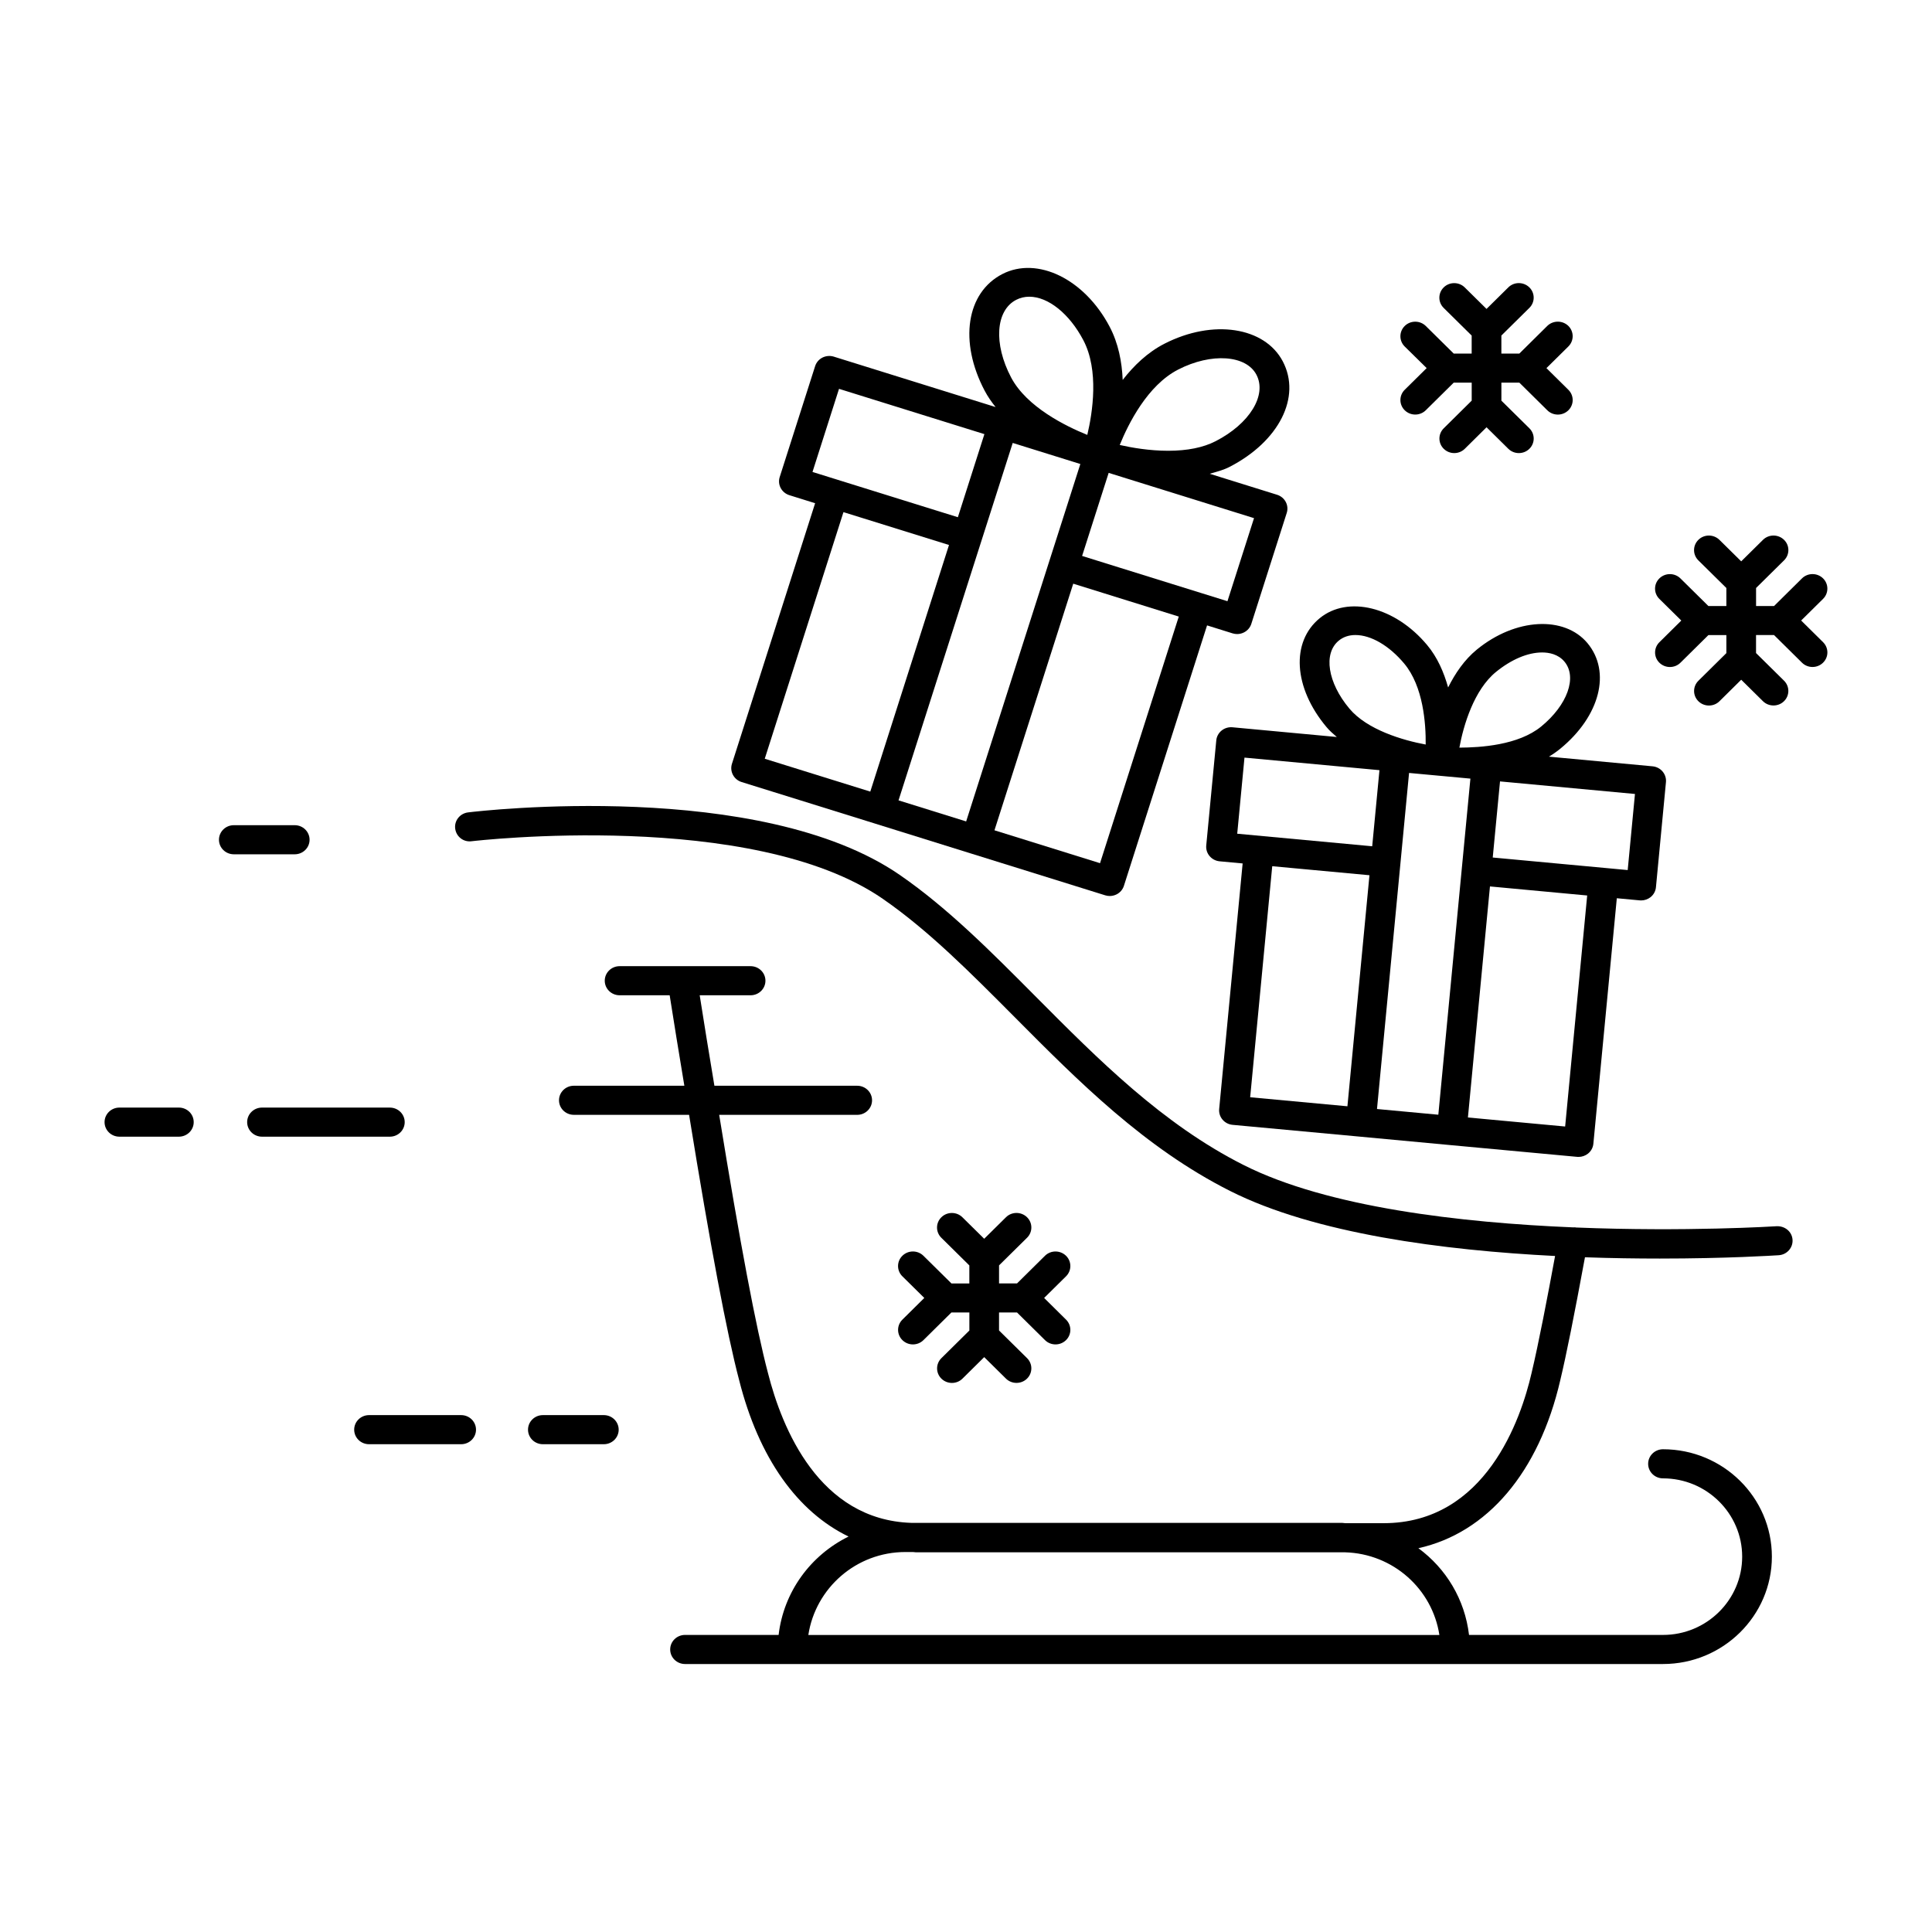
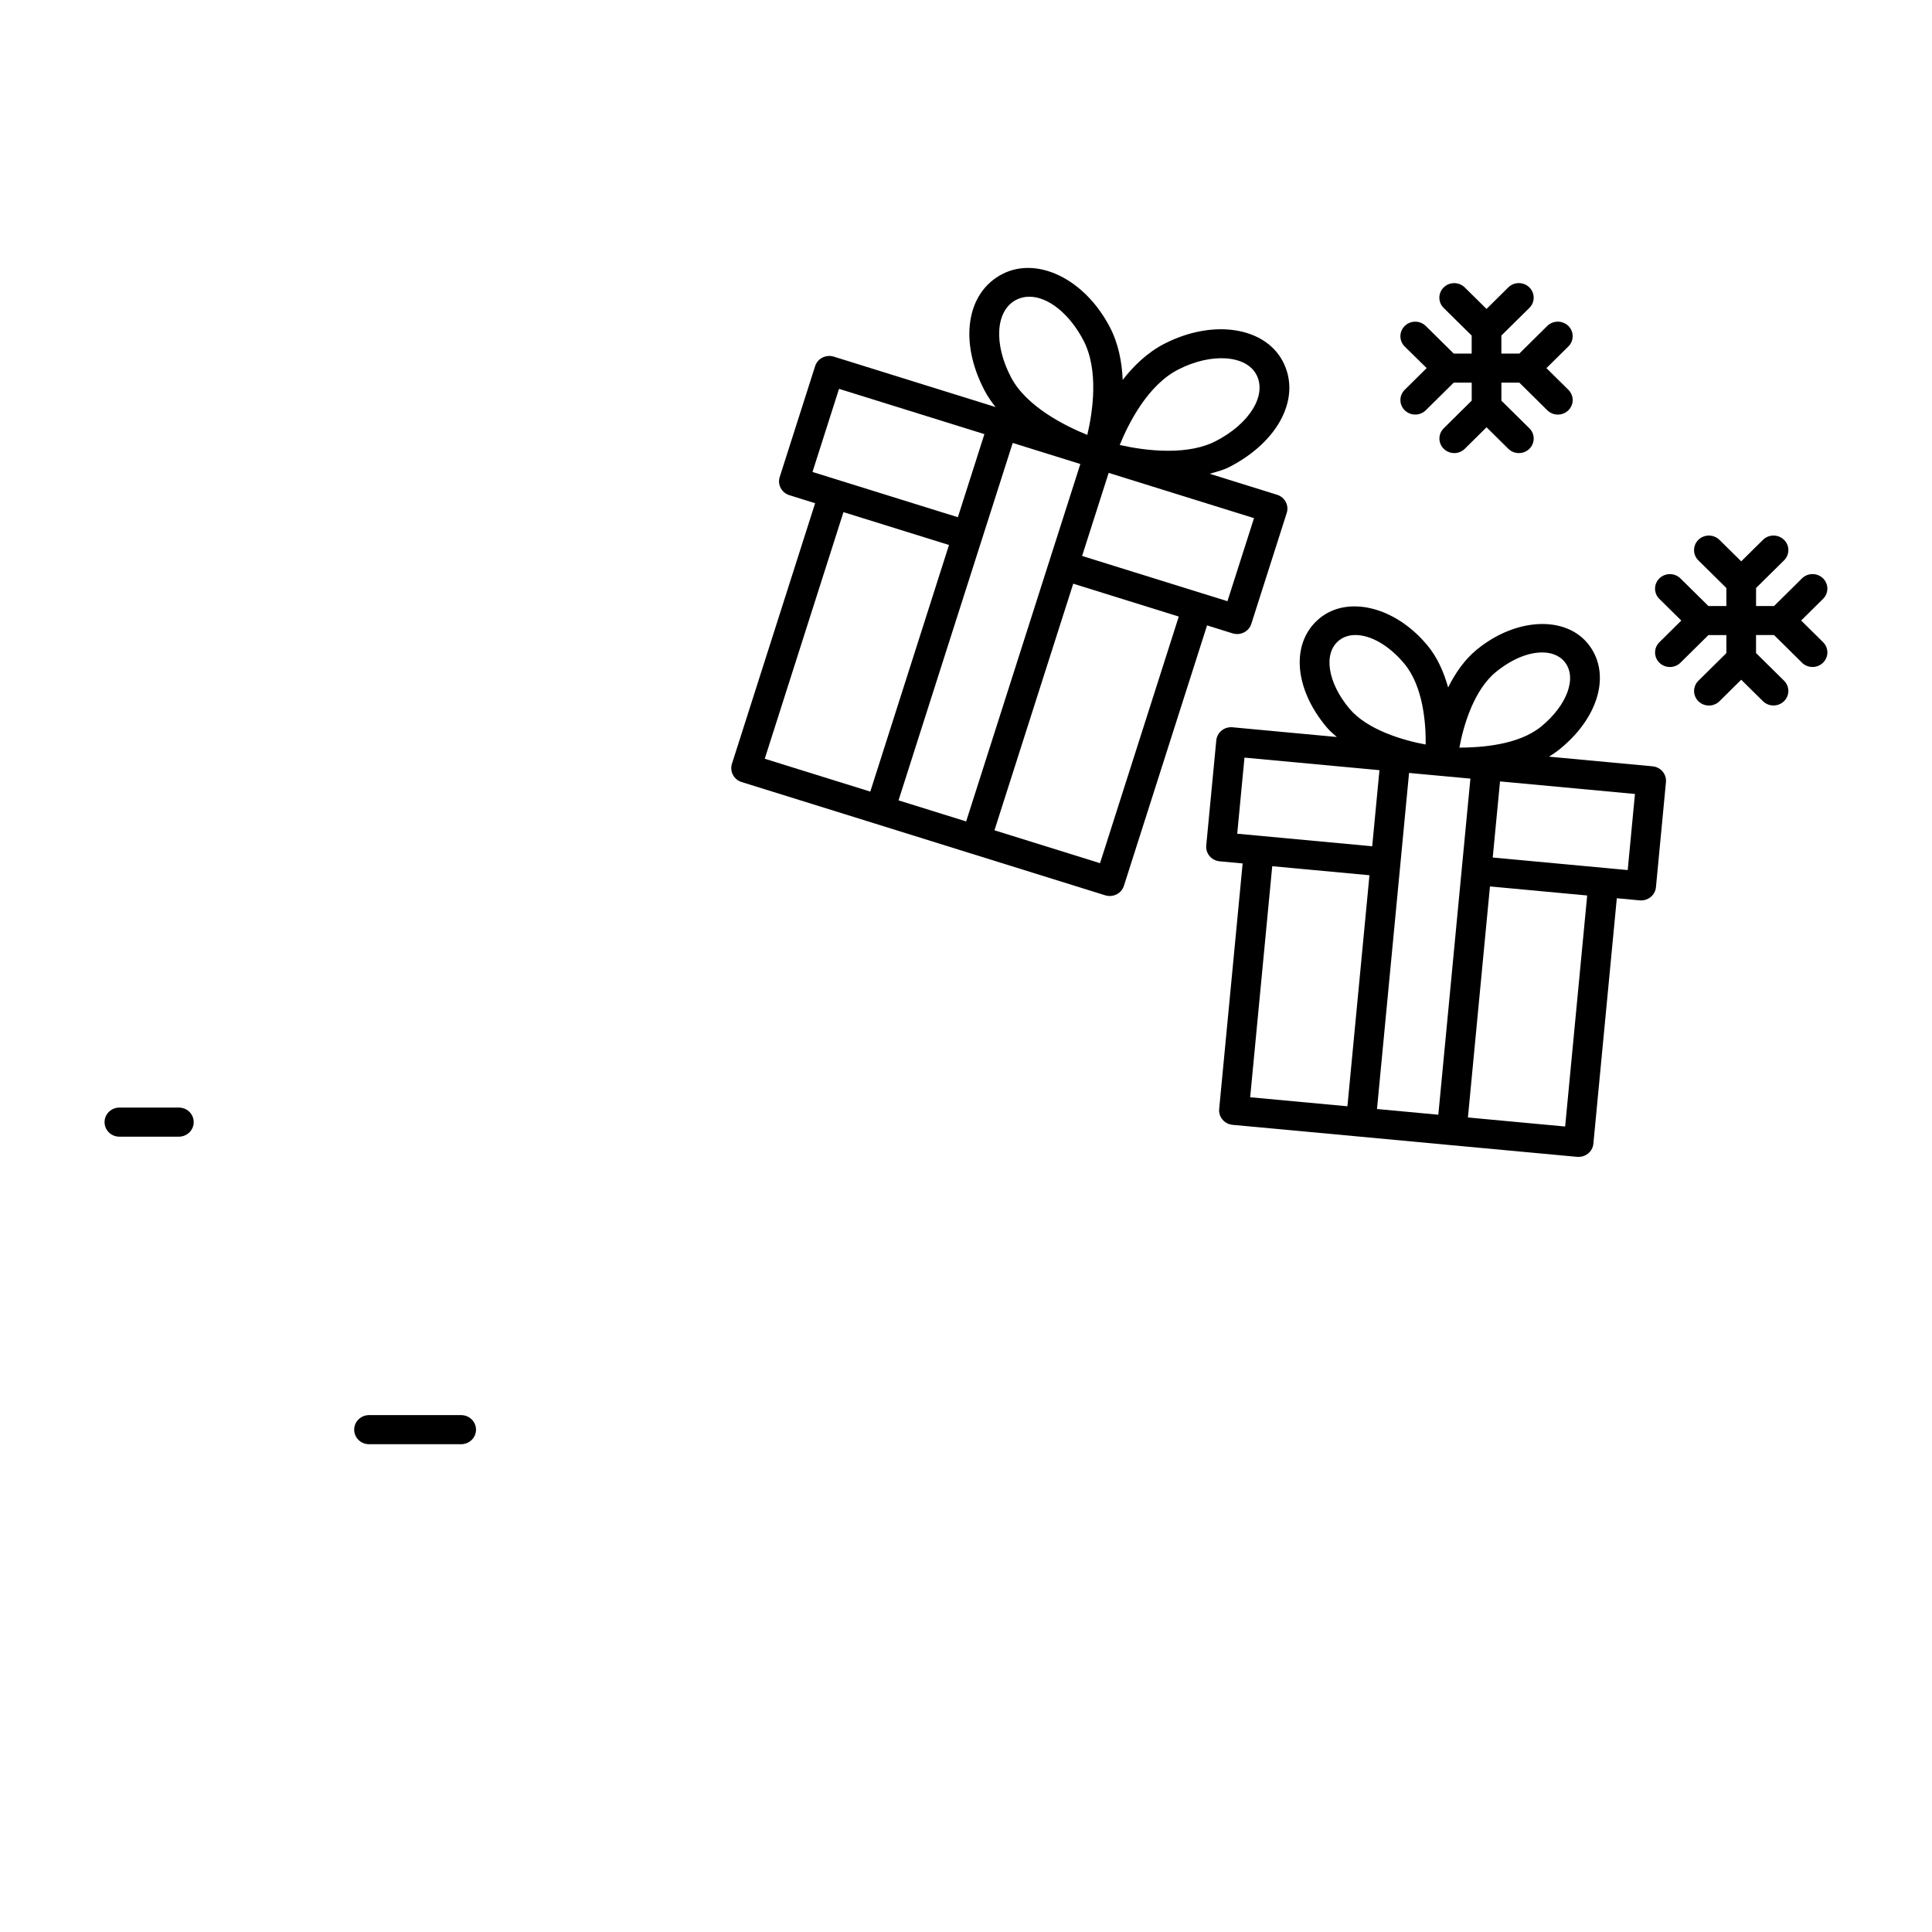
<svg xmlns="http://www.w3.org/2000/svg" fill="#000000" width="800px" height="800px" version="1.1" viewBox="144 144 512 512">
  <g>
-     <path d="m614.87 468.96c-0.473 0.031-24.121 1.52-53.27 0.34-0.031-0.008-0.062-0.031-0.094-0.039-0.203-0.031-0.395 0.016-0.59 0.008-29.766-1.242-65.078-5.297-87.324-16.516-21.492-10.824-38.559-28-55.066-44.602-12.004-12.074-23.34-23.48-36-32.234-37.047-25.609-111.32-17.02-114.47-16.625-2.156 0.262-3.691 2.18-3.426 4.289 0.262 2.109 2.172 3.66 4.383 3.352 0.746-0.086 74.383-8.637 108.96 15.281 12.059 8.336 23.152 19.5 34.906 31.316 16.941 17.051 34.465 34.676 57.098 46.082 22.5 11.344 56.594 15.742 86.137 17.238-2 10.848-4.352 23.129-6.266 31.156-2.754 11.918-12.082 39.652-39.172 39.652h-10.203c-0.262-0.008-0.496-0.078-0.754-0.078l-114.21-0.004c-24.449-0.805-34.281-25.066-37.984-39.691-3.164-11.949-7.406-34.449-12.934-68.438h36.574c2.172 0 3.938-1.723 3.938-3.856 0-2.133-1.762-3.856-3.938-3.856h-37.84c-1.465-8.777-2.801-16.957-3.898-23.977h13.484c2.172 0 3.938-1.723 3.938-3.856 0-2.133-1.762-3.856-3.938-3.856h-34.707c-2.172 0-3.938 1.723-3.938 3.856 0 2.133 1.762 3.856 3.938 3.856h13.266c1.086 6.965 2.426 15.152 3.891 23.977l-29.281-0.004c-2.172 0-3.938 1.723-3.938 3.856 0 2.133 1.762 3.856 3.938 3.856h30.535c5.66 34.922 10.02 58.031 13.273 70.336 5.211 20.648 15.453 34.875 28.992 41.422-10.051 4.953-17.191 14.602-18.539 26.07h-24.797c-2.172 0-3.938 1.723-3.938 3.856s1.762 3.856 3.938 3.856h259.17c15.91 0 28.852-12.77 28.852-28.457 0-15.695-12.941-28.457-28.852-28.457-2.172 0-3.938 1.723-3.938 3.856s1.762 3.856 3.938 3.856c11.562 0 20.98 9.312 20.98 20.75s-9.406 20.742-20.98 20.742h-51.406c-1.109-9.406-6.078-17.602-13.422-22.984 18.176-4.031 31.945-20.012 37.613-44.555 1.613-6.762 3.652-16.934 6.535-32.543 7.055 0.25 13.746 0.34 19.812 0.34 17.633 0 30.125-0.797 31.535-0.883 2.164-0.141 3.809-1.984 3.66-4.109-0.141-2.113-1.973-3.656-4.184-3.578zm-89.414 108.33h-167.24c1.906-12.414 12.66-21.988 25.734-21.988h1.984c0.277 0 0.52 0.078 0.797 0.078h113.74c12.727 0.363 23.117 9.738 24.98 21.91z" />
    <path d="m340.54 351.25 35.465 11.043 25.418 7.926h0.008l35.473 11.051c0.387 0.125 0.797 0.18 1.188 0.18 0.629 0 1.25-0.148 1.82-0.434 0.93-0.473 1.629-1.289 1.938-2.266l22.035-69.016 6.777 2.117c0.395 0.117 0.797 0.18 1.195 0.18 0.629 0 1.25-0.148 1.82-0.441 0.93-0.473 1.629-1.289 1.938-2.266l9.383-29.387c0.652-2.023-0.496-4.18-2.566-4.824l-17.84-5.559c1.812-0.52 3.652-1 5.211-1.801 13.168-6.769 19.121-18.547 14.145-28-4.793-9.102-18.492-11.273-31.402-4.644-4.434 2.281-8.086 5.793-11.02 9.574-0.195-4.762-1.148-9.715-3.457-14.098-6.676-12.691-19.168-18.703-28.418-13.973-9.574 4.922-11.555 17.941-4.699 30.938 0.812 1.535 1.801 2.969 2.891 4.32l-42.879-13.359c-0.992-0.309-2.07-0.211-3.008 0.25-0.93 0.473-1.629 1.289-1.938 2.266l-9.383 29.379c-0.652 2.023 0.496 4.18 2.566 4.824l6.816 2.125-22.043 69.055c-0.648 2.039 0.504 4.195 2.566 4.84zm71.84-89.867 17.922 5.582-3.801 11.902-4.418 13.809-17.902 56.047-4.141 12.965-17.918-5.582 9.918-31.07zm23.141 111.37-27.977-8.715 20.875-65.355 27.969 8.715zm33.766-69.426-6.769-2.109h-0.008l-22.121-6.887-9.621-3 4.977-15.57 2.062-6.445 38.52 11.996zm-13.07-61.383c8.832-4.535 18.012-3.84 20.742 1.348 2.852 5.422-1.793 13.004-10.816 17.633-3.266 1.684-7.504 2.535-12.57 2.535-4.945 0-9.676-0.82-12.832-1.535 2.254-5.551 7.324-15.793 15.477-19.98zm-42.902-18.492c1.062-0.543 2.219-0.82 3.457-0.82 5.016 0 10.637 4.512 14.312 11.5 4.227 8.004 2.449 19.27 1.062 25.121-5.668-2.289-16.059-7.383-20.191-15.223-4.699-8.922-4.109-17.762 1.359-20.578zm-46.965 23.594 38.527 12.004-7.031 22.02-38.527-11.996zm1.176 32.676 27.969 8.707-20.859 65.355-27.969-8.707z" />
    <path d="m498.26 339.31-27.641-2.574c-1.047-0.094-2.078 0.219-2.883 0.867-0.805 0.652-1.316 1.59-1.41 2.613l-2.66 27.844c-0.195 2.117 1.387 3.992 3.551 4.195l6.094 0.566-6.219 65.078c-0.195 2.117 1.387 3.992 3.551 4.195l33.621 3.117 24.098 2.25 33.605 3.117c0.125 0.008 0.25 0.016 0.371 0.016 0.914 0 1.801-0.316 2.512-0.883 0.805-0.652 1.316-1.59 1.41-2.613l6.211-65.055 6.078 0.566c0.125 0.008 0.25 0.016 0.371 0.016 0.914 0 1.801-0.316 2.512-0.883 0.805-0.652 1.316-1.598 1.41-2.613l2.652-27.852c0.195-2.117-1.387-3.992-3.551-4.195l-27.465-2.559c1.047-0.621 2.055-1.324 3-2.094 10.531-8.621 13.562-20.395 7.195-28.016-6.117-7.273-19.02-6.668-29.293 1.73-3.336 2.731-5.746 6.328-7.613 10.035-1.125-3.992-2.816-7.965-5.582-11.258-8.508-10.172-21.004-13.168-28.441-7.094-7.699 6.297-6.949 18.422 1.77 28.828 0.816 1 1.793 1.812 2.746 2.652zm16.867 33.52 2.289-23.992 7.559 0.699c0.039 0 0.195 0.023 0.211 0.023h0.055l8.43 0.781-2.297 24.008-6.203 65.062-16.254-1.512zm-41.328-28.055 35.77 3.328-1.922 20.168-35.77-3.328zm7.356 28.777 25.766 2.394-5.84 61.23-25.773-2.394zm83.465 7.762-5.84 61.223-25.766-2.394 5.84-61.23 5.481 0.512zm10.738-6.738-6.07-0.566-10.598-0.984-19.098-1.777 1.93-20.168 35.762 3.328zm-34.93-52.488c4.094-3.336 8.438-5.18 12.258-5.18 1.762 0 4.227 0.426 5.902 2.426 3.449 4.117 0.797 11.508-6.156 17.199-6.078 4.977-16.152 5.574-21.68 5.598 1.098-5.992 3.883-15.297 9.676-20.043zm-41.633-8.32c1.195-0.977 2.684-1.48 4.41-1.48 4.125 0 8.949 2.816 12.91 7.543 5.094 6.078 5.769 15.988 5.707 21.477-6.094-1.125-15.516-3.914-20.215-9.516-5.766-6.879-6.977-14.617-2.812-18.023z" />
    <path d="m627.14 314.19-5.816-5.746 5.809-5.738c1.527-1.512 1.52-3.953-0.023-5.449s-4.039-1.488-5.566 0.023l-7.398 7.32h-4.769v-4.777l7.422-7.328c1.527-1.512 1.52-3.953-0.023-5.449-1.543-1.496-4.039-1.496-5.566 0.016l-5.769 5.699-5.769-5.691c-1.543-1.52-4.039-1.52-5.566-0.023-1.543 1.504-1.551 3.945-0.023 5.457l7.422 7.32v4.777h-4.762l-7.406-7.312c-1.535-1.52-4.031-1.52-5.566-0.023-1.543 1.496-1.551 3.938-0.023 5.449l5.816 5.738-5.809 5.746c-1.527 1.512-1.52 3.953 0.023 5.449 0.77 0.746 1.77 1.117 2.769 1.117 1.016 0 2.023-0.379 2.793-1.141l7.406-7.32h4.762v4.777l-7.414 7.328c-1.527 1.512-1.52 3.953 0.023 5.449 0.77 0.746 1.77 1.117 2.769 1.117 1.016 0 2.023-0.379 2.793-1.141l5.762-5.699 5.762 5.691c1.527 1.504 4.031 1.512 5.566 0.016 1.543-1.496 1.551-3.938 0.023-5.449l-7.422-7.328v-4.769h4.769l7.406 7.32c0.77 0.762 1.777 1.141 2.793 1.141 1 0 2-0.371 2.769-1.117 1.555-1.5 1.562-3.934 0.035-5.449z" />
    <path d="m522.08 241.55-5.816 5.746c-1.527 1.512-1.52 3.953 0.023 5.449 0.77 0.746 1.77 1.117 2.769 1.117 1.008 0 2.023-0.379 2.793-1.141l7.406-7.32h4.762v4.769l-7.414 7.336c-1.527 1.512-1.52 3.953 0.023 5.449 0.77 0.746 1.77 1.117 2.769 1.117 1.016 0 2.023-0.379 2.793-1.141l5.762-5.699 5.769 5.699c1.527 1.512 4.023 1.527 5.566 0.023 1.543-1.496 1.551-3.938 0.023-5.449l-7.422-7.328v-4.769h4.762l7.406 7.32c0.77 0.762 1.777 1.141 2.793 1.141 1 0 2-0.371 2.769-1.117 1.543-1.496 1.551-3.938 0.023-5.449l-5.816-5.746 5.816-5.746c1.527-1.512 1.512-3.953-0.023-5.457-1.551-1.488-4.039-1.48-5.574 0.023l-7.398 7.32h-4.762v-4.777l7.422-7.328c1.527-1.504 1.52-3.953-0.023-5.449-1.543-1.496-4.039-1.496-5.566 0.023l-5.769 5.699-5.769-5.691c-1.535-1.52-4.039-1.52-5.566-0.023-1.543 1.504-1.551 3.945-0.023 5.449l7.422 7.328v4.777h-4.75l-7.406-7.312c-1.535-1.52-4.039-1.52-5.566-0.023-1.543 1.504-1.551 3.945-0.023 5.457z" />
-     <path d="m396.13 484.11-7.406-7.312c-1.535-1.52-4.023-1.52-5.566-0.023-1.543 1.496-1.551 3.945-0.023 5.457l5.816 5.738-5.809 5.746c-1.527 1.512-1.52 3.953 0.023 5.449 0.77 0.746 1.77 1.117 2.769 1.117 1.016 0 2.023-0.379 2.793-1.141l7.406-7.32h4.762v4.777l-7.414 7.328c-1.527 1.512-1.52 3.953 0.023 5.449 0.77 0.746 1.77 1.117 2.769 1.117 1.016 0 2.023-0.379 2.793-1.141l5.762-5.699 5.762 5.691c1.527 1.512 4.031 1.52 5.566 0.023 1.543-1.504 1.551-3.938 0.023-5.449l-7.422-7.328v-4.769h4.769l7.406 7.32c0.77 0.762 1.777 1.141 2.793 1.141 1 0 2-0.371 2.769-1.117 1.543-1.496 1.551-3.938 0.023-5.449l-5.809-5.746 5.809-5.738c1.527-1.512 1.52-3.953-0.023-5.457-1.551-1.496-4.039-1.488-5.566 0.023l-7.398 7.32h-4.769v-4.777l7.422-7.328c1.527-1.504 1.52-3.953-0.023-5.449-1.543-1.496-4.039-1.496-5.566 0.023l-5.769 5.699-5.769-5.691c-1.535-1.52-4.039-1.52-5.566-0.023-1.543 1.504-1.551 3.945-0.023 5.449l7.422 7.328v4.777h-4.758z" />
    <path d="m191.4 437.52h-15.754c-2.172 0-3.938 1.723-3.938 3.856 0 2.133 1.762 3.856 3.938 3.856h15.75c2.172 0 3.938-1.723 3.938-3.856 0-2.137-1.754-3.856-3.934-3.856z" />
-     <path d="m251.25 441.38c0-2.133-1.762-3.856-3.938-3.856l-33.875-0.004c-2.172 0-3.938 1.723-3.938 3.856 0 2.133 1.762 3.856 3.938 3.856h33.875c2.172 0.004 3.938-1.719 3.938-3.852z" />
    <path d="m266.21 519.02h-24.41c-2.172 0-3.938 1.723-3.938 3.856 0 2.133 1.762 3.856 3.938 3.856h24.41c2.172 0 3.938-1.723 3.938-3.856-0.004-2.133-1.758-3.856-3.938-3.856z" />
-     <path d="m304.02 519.02h-16.152c-2.172 0-3.938 1.723-3.938 3.856 0 2.133 1.762 3.856 3.938 3.856h16.152c2.172 0 3.938-1.723 3.938-3.856-0.004-2.133-1.766-3.856-3.938-3.856z" />
-     <path d="m226.04 366.54c0-2.133-1.762-3.856-3.938-3.856h-16.137c-2.172 0-3.938 1.723-3.938 3.856 0 2.133 1.762 3.856 3.938 3.856h16.137c2.18 0 3.938-1.723 3.938-3.856z" />
  </g>
</svg>